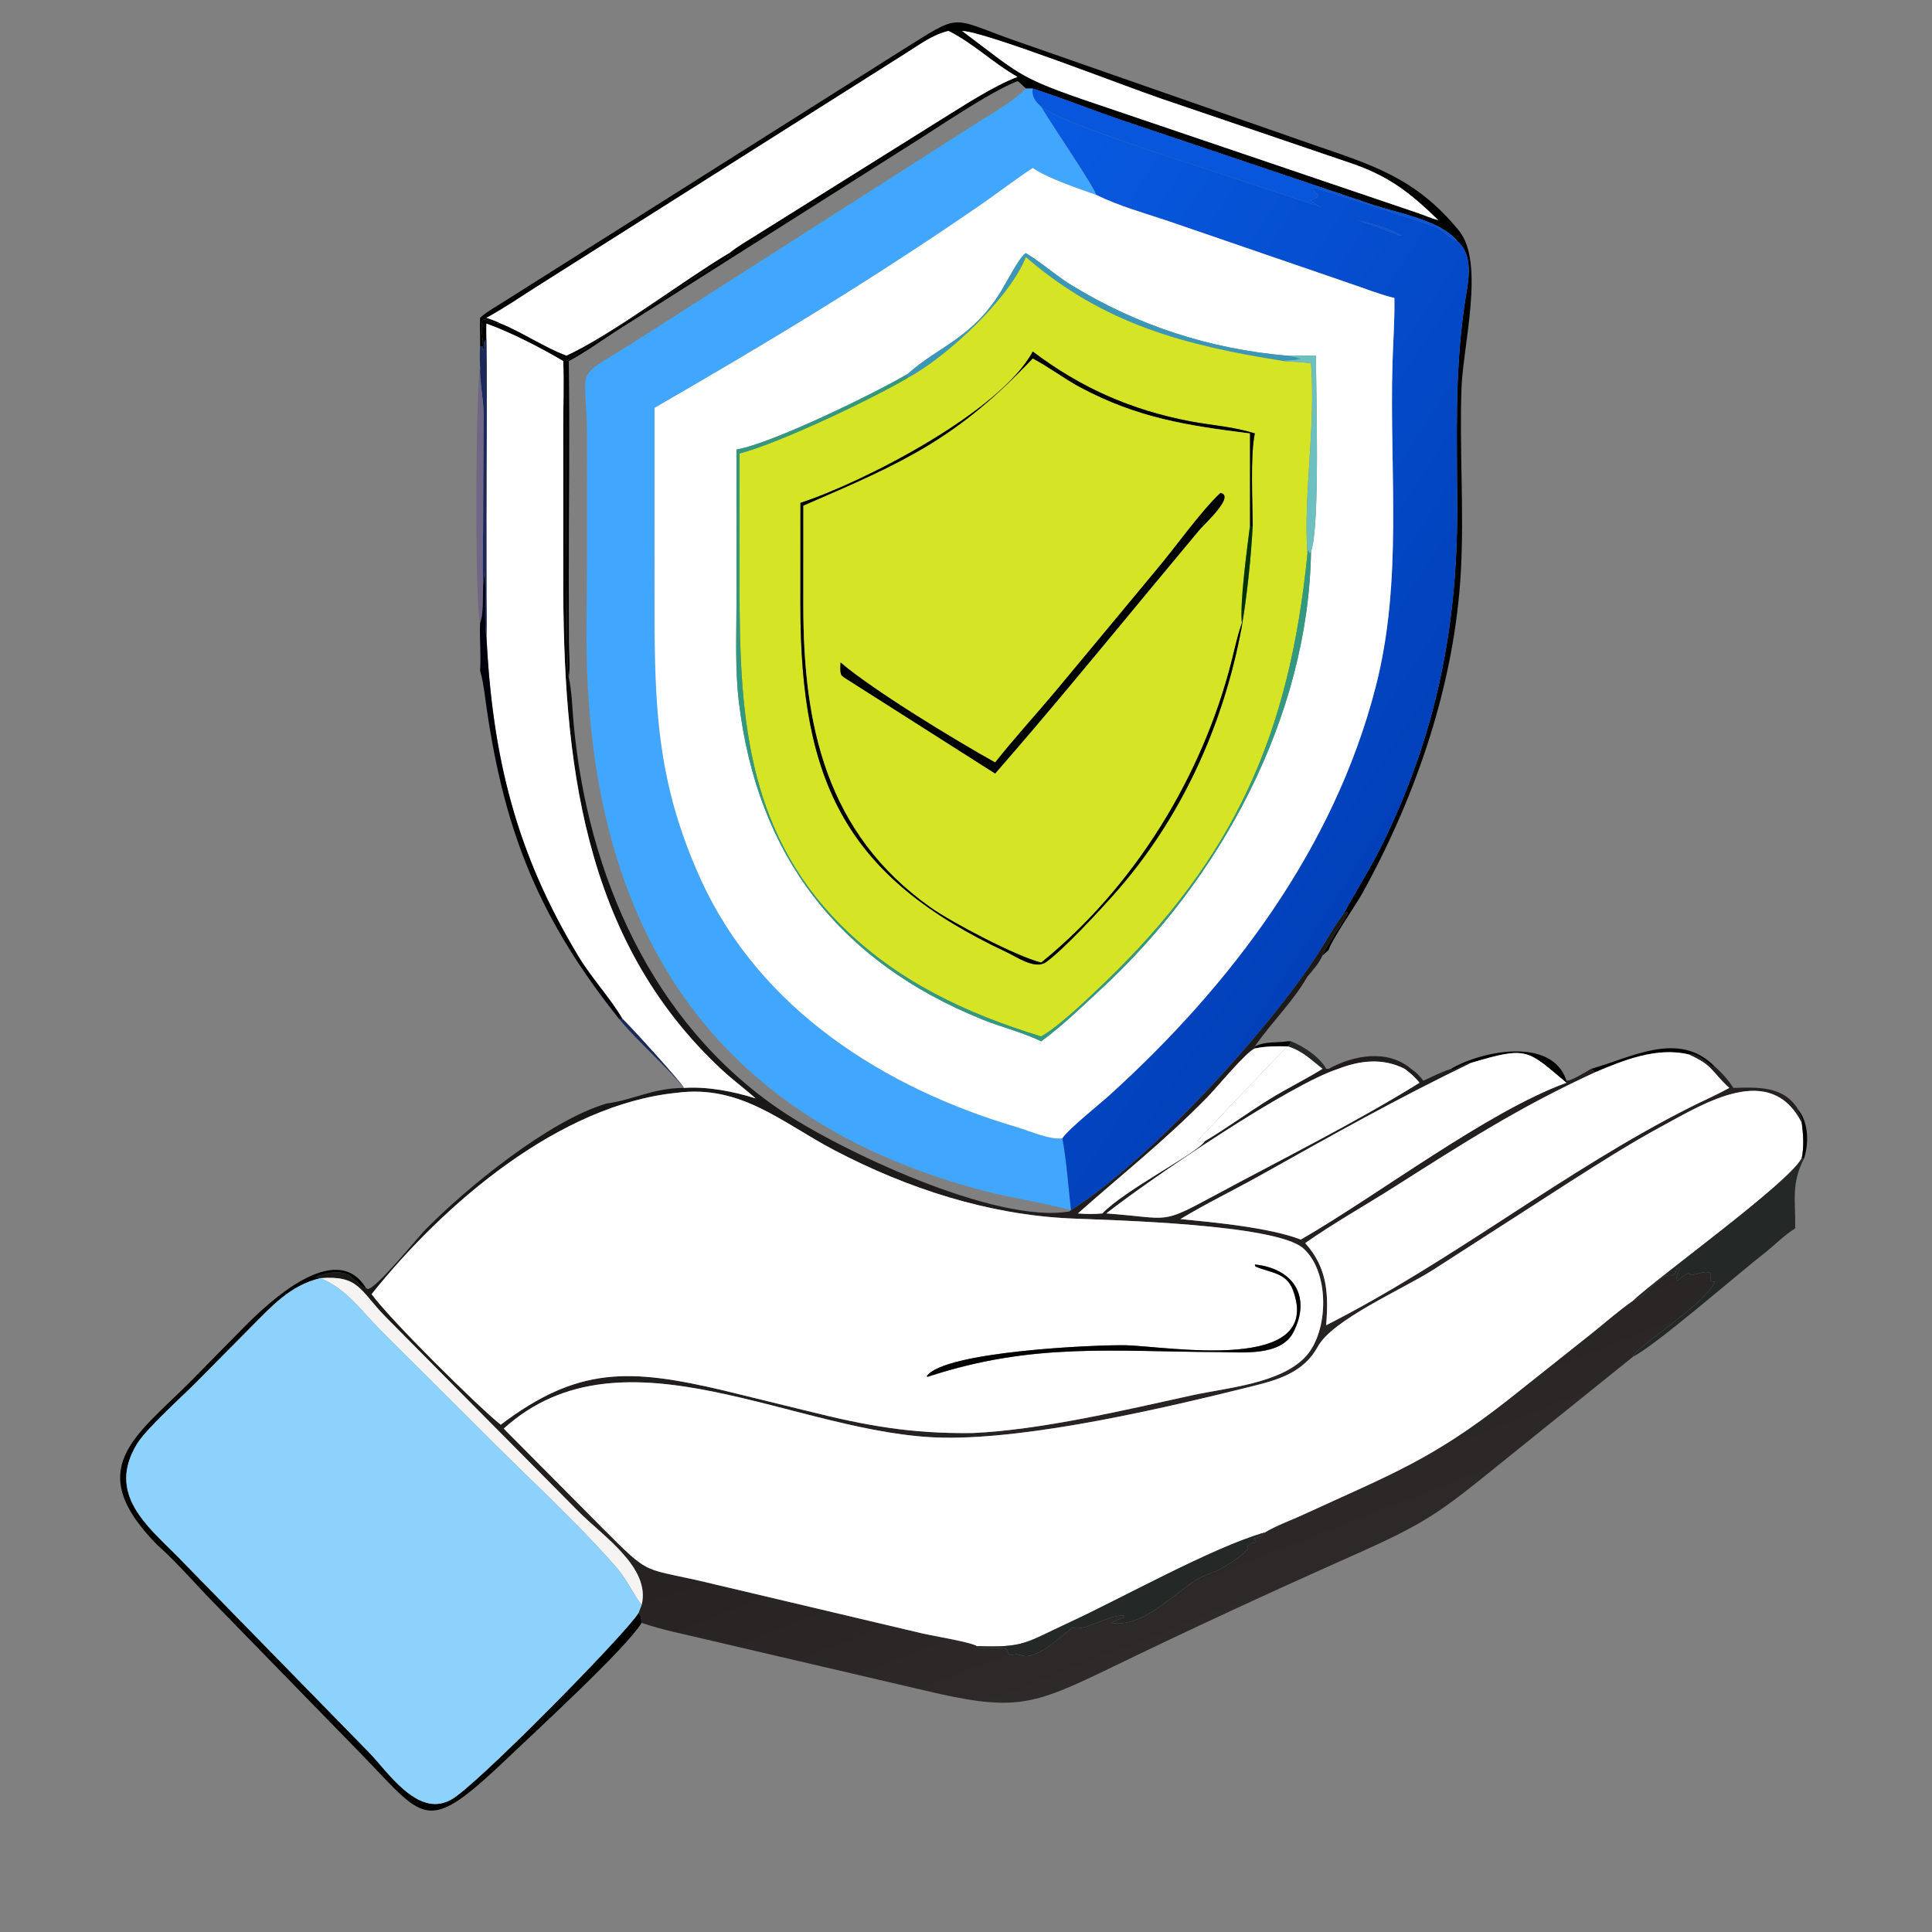
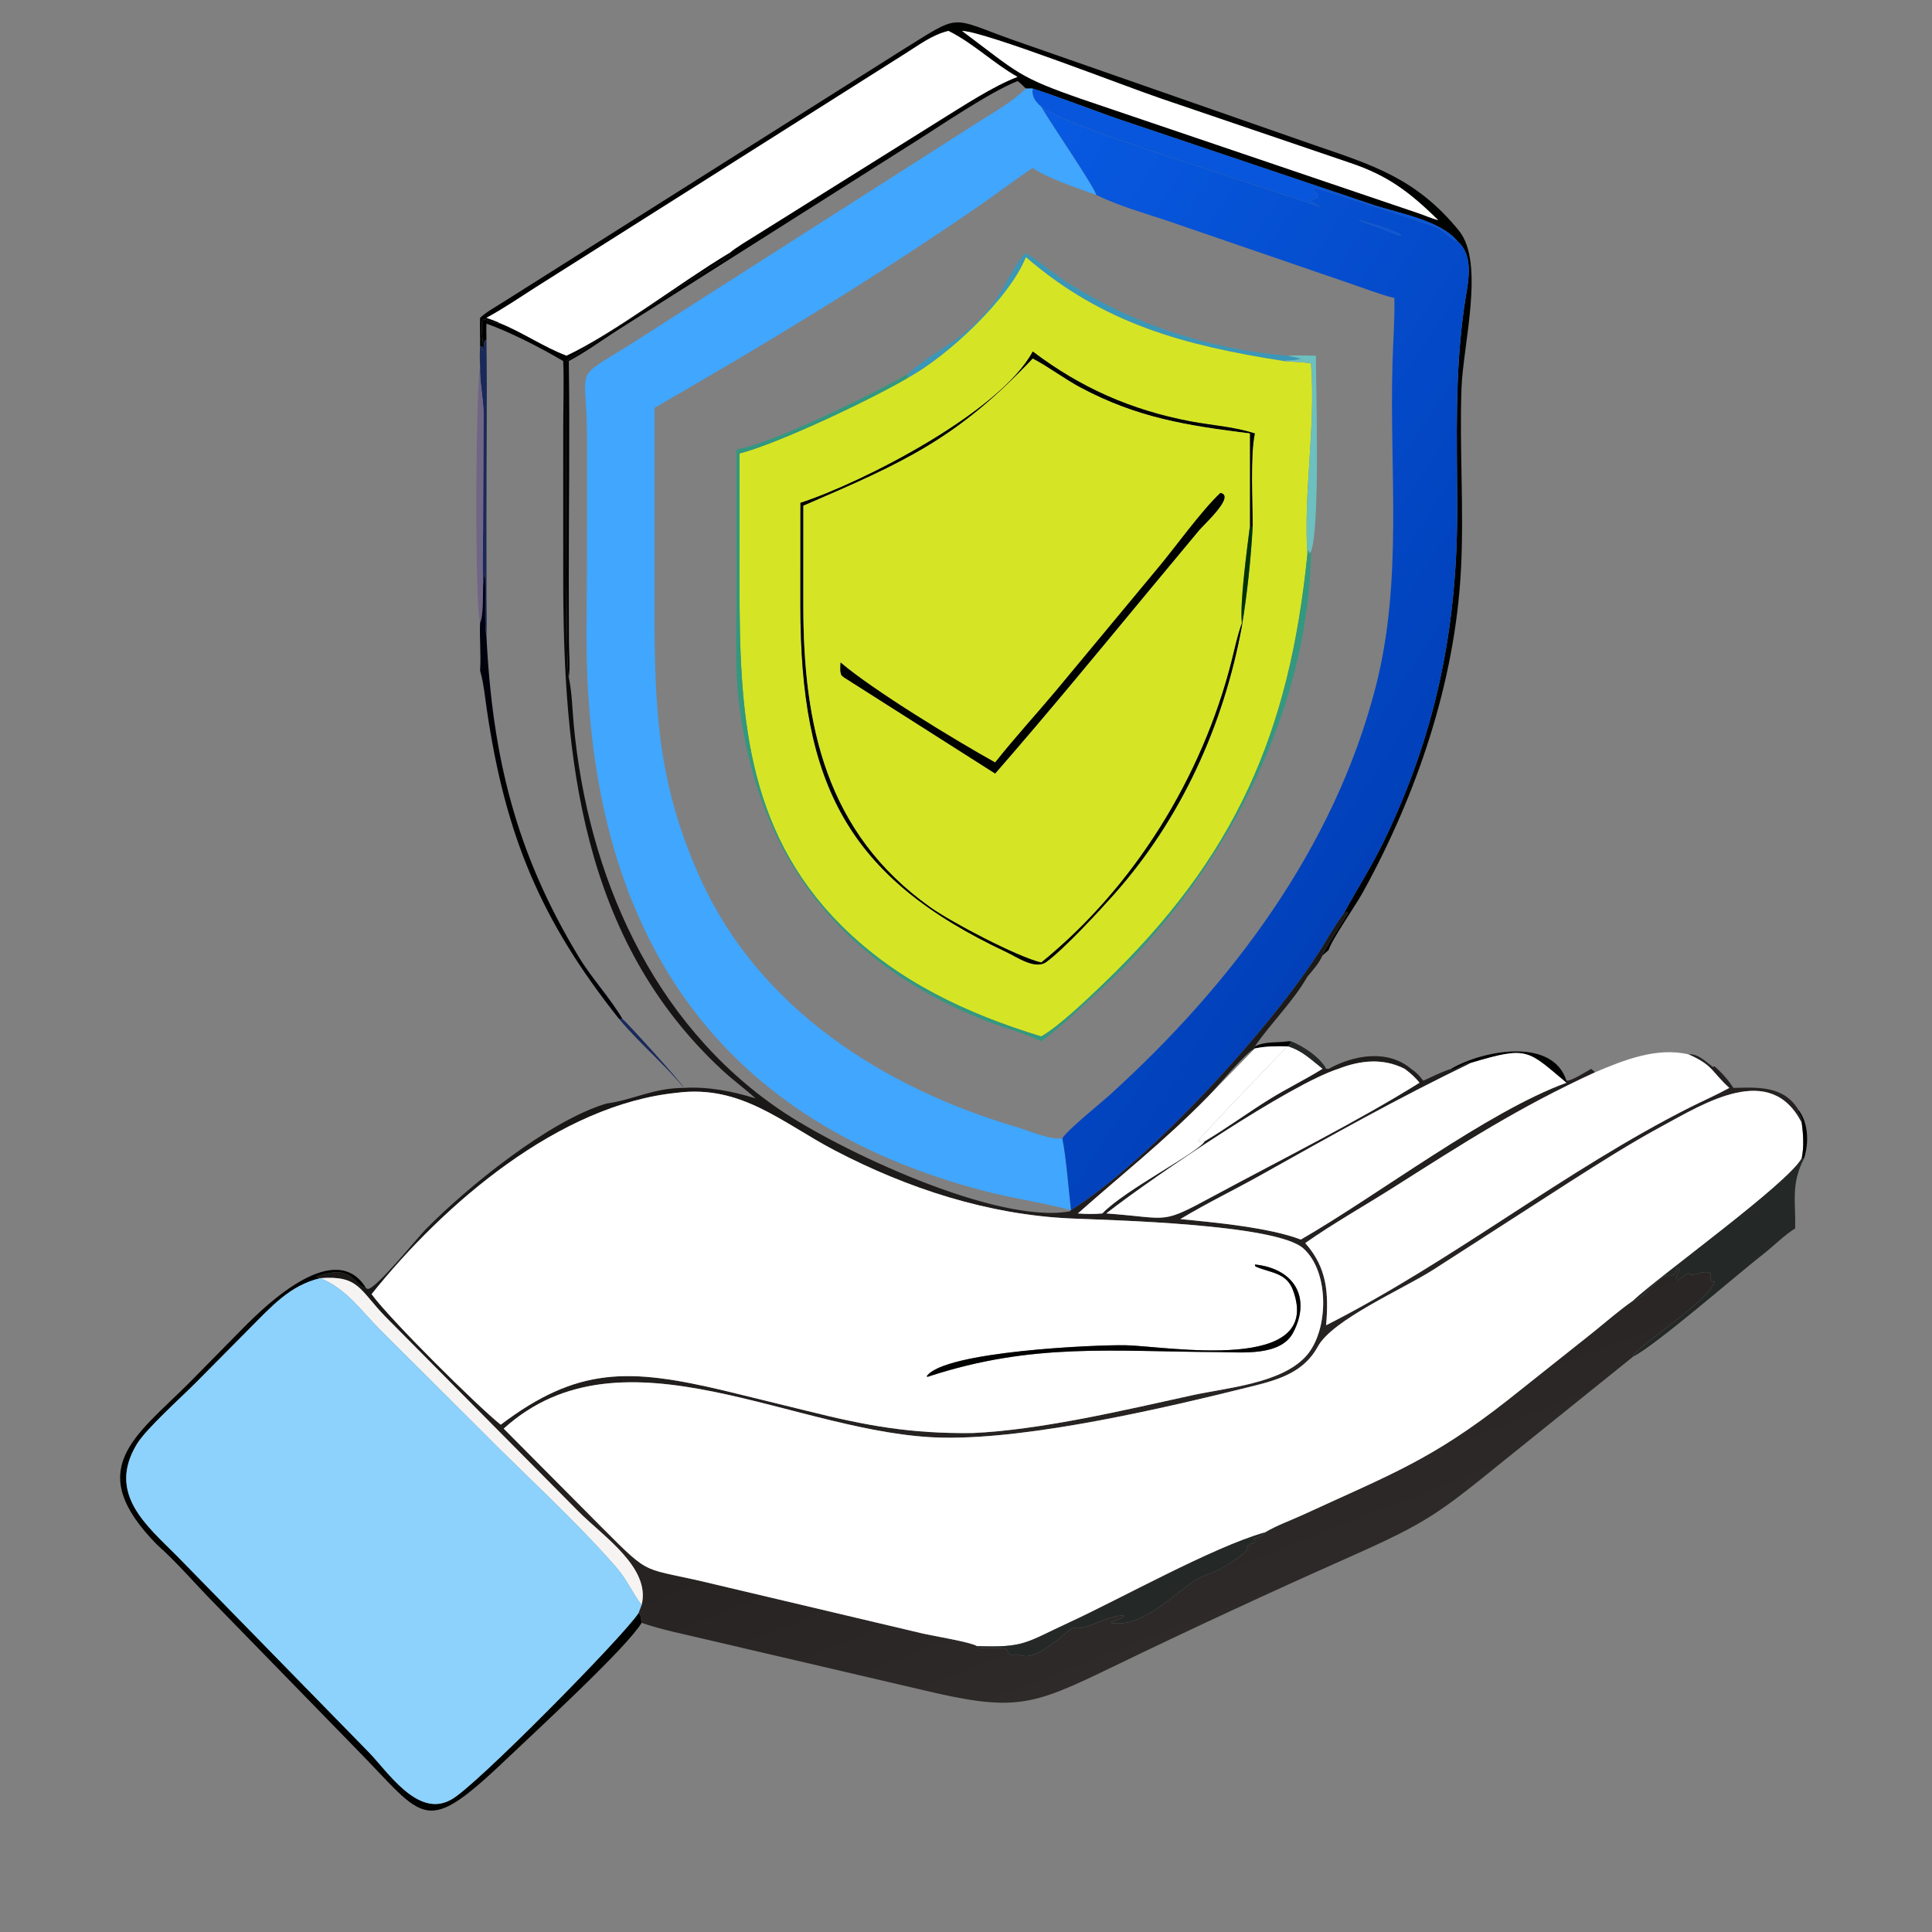
<svg xmlns="http://www.w3.org/2000/svg" width="100" height="100" viewBox="0 0 100 100" fill="none">
  <rect x="0" y="0" width="100" height="100" fill="#808080" stroke="none" />
  <path d="M53.1 4.585C52.971 4.469 52.813 4.283 52.665 4.199C51.175 4.787 48.534 6.612 47.122 7.49L31.952 17.098C31.126 17.63 30.309 18.228 29.441 18.689C29.497 22.474 29.438 26.267 29.439 30.053L29.448 33.278C29.453 33.856 29.522 34.485 29.441 35.057C29.255 34.846 29.322 20.331 29.322 18.689C29.901 18.261 30.532 17.88 31.134 17.482L35.989 14.34C36.369 14.092 37.571 13.42 37.816 13.162L37.743 13.105C38.169 12.75 38.697 12.457 39.166 12.158L48.59 6.262C49.749 5.549 51.415 4.444 52.665 3.981C51.409 3.273 50.4 2.255 49.094 1.602C48.237 1.803 47.546 2.35 46.808 2.806L27.709 14.884C26.876 15.417 26.05 15.982 25.179 16.45C25.423 16.541 25.694 16.618 25.918 16.75C25.017 16.736 24.795 15.81 25.006 17.92H24.849C24.858 17.432 24.828 16.937 24.849 16.45C25.205 16.123 25.663 15.881 26.071 15.619L46.6 2.653C49.818 0.658 49.059 0.867 52.441 2.07L67.956 7.484C71.001 8.533 73.288 9.201 75.514 11.939C76.866 13.602 75.727 17.837 75.647 20.087C75.535 23.23 75.784 26.394 75.617 29.529C75.309 35.333 73.325 41.146 70.53 46.209C70.169 46.863 68.928 48.64 68.775 49.164L68.451 49.461C68.459 49.279 69.584 47.574 69.766 47.258L69.712 47.186C69.653 47.247 69.623 47.27 69.543 47.298C70.22 46.05 70.985 44.862 71.607 43.581C74.345 37.946 75.442 32.423 75.426 26.233C75.416 22.578 75.287 19.455 75.794 15.827C75.942 14.77 76.379 13.294 75.426 12.475C74.573 11.422 72.408 11.034 71.162 10.635L57.823 6.14C56.365 5.63 54.926 5.059 53.455 4.585H53.1ZM49.798 1.602C52.718 3.785 52.669 3.973 56.039 5.143L73.411 11.033C73.743 11.146 74.103 11.313 74.441 11.391C72.92 9.91 71.823 9.084 69.862 8.426L60.081 5.098C58.217 4.466 50.985 1.636 49.798 1.602Z" fill="#000200" />
  <path d="M37.743 13.105C35.262 14.586 31.769 17.272 29.322 18.413C28.137 17.963 27.084 17.229 25.918 16.75C25.694 16.618 25.423 16.54 25.179 16.45C26.05 15.982 26.876 15.416 27.709 14.883L46.808 2.806C47.546 2.35 48.237 1.802 49.094 1.602C50.399 2.254 51.409 3.273 52.665 3.98C51.415 4.443 49.749 5.548 48.59 6.261L39.166 12.157C38.697 12.457 38.169 12.749 37.743 13.105Z" fill="white" />
  <path d="M74.441 11.39C74.103 11.312 73.743 11.145 73.411 11.033L56.039 5.142C52.669 3.973 52.718 3.785 49.798 1.602C50.985 1.635 58.218 4.466 60.081 5.098L69.862 8.426C71.823 9.083 72.92 9.91 74.441 11.39Z" fill="white" />
  <path d="M53.1 4.584H53.455C53.39 4.989 53.6 5.269 53.893 5.519C54.463 6.496 56.643 9.664 56.743 10.089C55.83 9.761 54.212 9.228 53.455 8.693C52.501 9.322 51.593 10.025 50.651 10.674C45.041 14.533 39.726 17.737 33.879 21.109L33.877 30.011C33.878 35.889 33.792 40.079 36.281 45.538C39.33 52.224 45.756 56.318 52.647 58.345C53.299 58.537 54.316 59.005 54.986 58.918C55.195 59.961 55.308 61.541 55.435 62.639C53.987 62.242 52.461 62.04 50.999 61.659C37.418 58.12 30.961 48.839 30.395 34.924C30.316 32.988 30.382 31.023 30.382 29.083L30.383 22.66C30.381 18.817 29.581 19.733 32.56 17.867L50.717 6.268C51.536 5.75 52.403 5.267 53.1 4.584Z" fill="#40A6FE" />
  <path d="M53.455 4.584C54.926 5.058 56.365 5.629 57.823 6.139L71.162 10.633C72.408 11.033 74.573 11.421 75.426 12.474C75.104 12.407 74.728 11.945 74.401 11.787C74.038 11.61 68.055 9.687 67.987 9.71L68.013 9.898C68.098 9.962 68.161 10.025 68.23 10.108L68.198 10.204C68.059 10.296 67.957 10.304 67.81 10.351C68.926 11.306 71.422 11.467 72.541 12.187L72.483 12.203C69.279 10.955 65.51 9.777 62.213 8.673C60.818 8.206 54.874 6.338 53.893 5.519C53.6 5.269 53.39 4.989 53.455 4.584Z" fill="#0756DB" />
  <path d="M53.893 5.52C54.874 6.339 60.818 8.206 62.213 8.673C65.51 9.778 69.279 10.956 72.483 12.204L72.541 12.187C71.422 11.467 68.926 11.306 67.81 10.352C67.957 10.304 68.059 10.296 68.198 10.204L68.23 10.108C68.161 10.025 68.098 9.963 68.013 9.898L67.987 9.711C68.055 9.687 74.038 11.611 74.401 11.787C74.728 11.946 75.104 12.408 75.426 12.474C76.379 13.293 75.942 14.769 75.794 15.826C75.287 19.454 75.416 22.577 75.426 26.232C75.442 32.422 74.345 37.945 71.607 43.581C70.985 44.862 70.22 46.049 69.543 47.298L69.516 47.333C69.037 47.979 68.641 48.707 68.204 49.384C65.653 53.335 59.592 59.99 55.435 62.64C55.308 61.541 55.195 59.961 54.986 58.918C55.288 58.447 56.926 57.141 57.446 56.669C63.735 50.964 69.046 43.911 71.198 35.582C72.629 30.046 71.91 24.408 72.076 18.773C72.108 17.66 72.195 16.539 72.174 15.425C71.395 15.234 70.621 14.924 69.861 14.667L60.42 11.426C59.17 11.009 57.932 10.668 56.743 10.089C56.643 9.665 54.463 6.497 53.893 5.52Z" fill="url(#paint0_linear_13564_3720)" />
-   <path d="M53.455 8.693C54.213 9.229 55.83 9.761 56.743 10.089C57.932 10.667 59.171 11.009 60.42 11.425L69.861 14.667C70.621 14.923 71.395 15.234 72.174 15.425C72.195 16.539 72.109 17.66 72.076 18.773C71.91 24.407 72.629 30.046 71.198 35.582C69.046 43.911 63.735 50.964 57.446 56.669C56.926 57.141 55.288 58.447 54.986 58.918C54.316 59.005 53.299 58.538 52.647 58.346C45.756 56.318 39.33 52.224 36.281 45.538C33.792 40.08 33.878 35.889 33.877 30.012L33.879 21.109C39.726 17.738 45.041 14.533 50.651 10.674C51.593 10.026 52.501 9.322 53.455 8.693ZM53.1 13.104C52.837 13.181 52.027 14.73 51.82 15.065C50.287 17.539 48.68 17.854 46.965 19.365C45.321 20.329 40.027 22.93 38.122 23.269L38.121 31.192C38.121 32.88 38.042 34.609 38.239 36.288C39.182 44.311 43.459 49.786 50.844 52.767C51.855 53.175 52.906 53.42 53.893 53.897C54.989 53.1 55.974 52.131 56.969 51.215C63.16 45.52 67.727 37.095 67.858 28.544C68.338 27.253 68.114 20.125 68.113 18.413C67.629 18.405 67.138 18.381 66.655 18.413C62.628 18.071 58.83 16.844 55.394 14.718C54.625 14.242 53.954 13.622 53.18 13.152L53.1 13.104Z" fill="white" />
  <path d="M46.965 19.366C48.68 17.855 50.287 17.54 51.82 15.066C52.027 14.732 52.837 13.183 53.1 13.105L53.18 13.153C53.954 13.623 54.625 14.243 55.394 14.719C58.83 16.845 62.628 18.073 66.655 18.414L66.73 18.432C66.95 18.483 67.115 18.482 67.325 18.588L67.316 18.607L67.233 18.586C66.979 18.682 66.709 18.617 66.452 18.689C61.328 17.885 57.117 16.781 53.1 13.311C52.251 15.451 49.022 18.475 46.965 19.572C46.99 19.47 46.999 19.474 46.965 19.366Z" fill="#3B97B7" />
  <path d="M29.322 18.414C31.769 17.273 35.262 14.587 37.743 13.105L37.816 13.163C37.571 13.42 36.369 14.093 35.989 14.341L31.134 17.483C30.532 17.88 29.901 18.262 29.322 18.689C29.322 20.331 29.255 34.847 29.441 35.058C29.608 35.86 29.62 36.685 29.696 37.499C30.418 45.262 33.738 52.923 40.358 57.435C43.421 59.523 51.553 63.372 55.358 62.702L55.435 62.641C59.592 59.991 65.653 53.336 68.204 49.385C68.641 48.708 69.037 47.98 69.516 47.334L69.543 47.299C69.623 47.27 69.653 47.247 69.712 47.186L69.766 47.258C69.584 47.574 68.459 49.279 68.451 49.461C68.265 49.871 67.959 50.209 67.671 50.549C66.924 51.856 65.8 52.925 64.951 54.162L64.93 54.257L64.951 54.268C64.512 54.43 62.925 56.352 62.496 56.789C60.219 59.106 58.134 60.731 55.791 62.808C56.213 62.84 56.635 62.849 57.057 62.808C58.21 61.591 62.01 59.665 62.358 59.069C63.5 58.392 64.588 57.587 65.722 56.886C66.614 56.333 67.561 55.878 68.451 55.322H68.641H68.775C70.069 54.604 71.83 54.299 73.037 55.322C73.295 55.491 73.487 55.69 73.668 55.938C74.141 55.719 74.612 55.485 75.108 55.322L75.135 55.362C75.307 55.41 75.824 54.981 76.145 55.013C72.333 56.852 68.982 58.735 65.293 60.803C63.906 61.581 62.455 62.279 61.095 63.1C62.862 63.27 65.706 63.537 67.331 64.159C71.305 61.87 76.987 57.533 81.079 56.044V55.938C81.334 55.957 82.097 55.469 82.359 55.322L82.566 55.499C78.588 57.329 75.769 59.154 72.086 61.487C70.58 62.441 69.019 63.316 67.559 64.341C68.704 65.631 68.774 66.953 68.641 68.595C75.26 65.233 80.961 60.599 87.491 57.308C88.162 56.97 88.85 56.672 89.508 56.31C88.568 55.454 88.685 55.144 87.398 54.574C87.874 54.51 88.307 54.972 88.671 55.231L88.732 55.184C89.106 55.505 89.455 55.893 89.72 56.31C91.021 56.275 92.347 56.197 93.096 57.462L93.064 57.529C93.18 57.733 93.294 57.871 93.256 58.115C91.645 54.949 88.247 57.087 85.992 58.309C84.37 59.188 82.823 60.174 81.268 61.164L74.14 65.751C72.569 66.744 68.963 68.316 68.214 69.695C67.509 70.993 66.258 71.393 64.899 71.733C60.259 72.891 53.431 74.48 48.858 74.415C41.252 74.306 32.28 68.338 26.072 73.945L31.124 79.031C33.831 81.738 33.105 81.052 37.024 82.013L47.794 84.559C48.32 84.679 50.243 84.993 50.568 85.201L50.669 85.284C51.173 85.349 51.612 85.278 51.949 85.319C52.334 85.364 51.968 85.75 52.57 85.629C52.654 85.612 52.92 85.706 53.025 85.718C53.779 85.796 54.961 84.689 55.513 84.233C56.098 84.488 57.392 83.55 58.173 83.625L58.179 83.666C58.02 83.81 57.706 83.875 57.507 84.004C59.184 84.259 60.69 82.512 61.971 81.74C62.349 81.512 62.804 81.416 63.192 81.2C63.547 81.004 64.427 80.452 64.611 80.13L64.535 80.047L64.456 80.114L64.535 80.065L64.453 80.112C64.706 79.952 64.674 79.883 64.99 79.835L65.007 79.759L64.855 79.647C65.044 79.597 65.387 79.501 65.469 79.319C66.074 78.956 66.814 78.695 67.46 78.397C72 76.306 74.105 75.559 78.047 72.465L82.421 68.99C83.119 68.43 83.798 67.83 84.532 67.317C85.235 67.19 85.887 65.816 86.54 66.018L86.693 65.955C86.733 65.858 86.758 65.764 86.782 65.662L86.871 65.627L86.94 65.665C86.474 66.83 87.007 66.018 87.426 65.899L87.447 65.938C87.558 66.137 88.197 65.689 88.535 65.902C88.626 66.17 88.348 66.328 88.744 66.34C88.497 67.342 84.478 69.853 84.532 70.218L77.83 75.613C74.448 78.349 73.896 78.793 69.852 80.591C65.738 82.419 61.67 84.305 57.617 86.265C53.345 88.331 52.563 88.626 47.583 87.434L36.574 84.863C35.458 84.594 34.295 84.372 33.21 83.998C33.162 83.796 33.216 83.638 33.044 83.497L33.21 83.073C33.698 81.144 31.205 79.51 29.945 78.238L19.966 68.168C18.604 66.775 18.593 66.003 16.576 66.158C16.505 66.135 16.435 66.112 16.364 66.09C18.249 65.371 18.267 66.486 18.942 66.667L19.033 66.718C19.466 66.718 21.572 64.1 22.04 63.624C24.155 61.475 28.412 57.995 31.398 57.118C32.757 56.94 33.787 56.316 35.394 56.31C36.622 56.231 37.941 56.486 39.107 56.853C38.549 56.349 37.939 55.906 37.385 55.392C30.074 48.616 29.149 39.183 29.152 29.888L29.153 22.171C29.154 21.014 29.196 19.845 29.153 18.689C27.997 18.006 26.411 17.19 25.179 16.751C25.166 17.023 25.177 17.3 25.179 17.574L25.072 17.661C25.059 17.819 25.04 17.975 25.02 18.131L24.98 18.127L25.006 17.921C24.795 15.81 25.017 16.736 25.918 16.751C27.084 17.229 28.137 17.964 29.322 18.414ZM72.702 55.322C71.58 54.754 70.404 54.884 69.277 55.322C66.795 56.111 59.781 60.841 57.261 62.808C60.643 63.056 60.012 63.417 62.891 61.865C66.231 60.064 70.287 58.036 73.472 56.044C73.25 55.758 72.99 55.538 72.702 55.322ZM35.035 56.562C28.949 57.177 22.992 62.285 19.234 66.985C20.176 68.287 24.742 72.812 25.918 73.742C29.91 70.72 32.586 70.82 37.477 71.975L41.793 73.032C44.863 73.802 47.139 74.21 50.332 74.175C53.886 74.016 58.218 72.983 61.719 72.217C63.48 71.832 66.321 71.613 67.603 70.19C68.781 68.882 68.832 65.836 67.458 64.616C66.035 63.351 57.439 63.158 55.42 63.068C51.147 62.876 46.975 61.516 43.204 59.544C40.497 58.129 38.368 56.131 35.035 56.562Z" fill="url(#paint1_linear_13564_3720)" />
  <path d="M53.1 13.31C57.117 16.781 61.328 17.885 66.452 18.689C66.917 18.736 67.399 18.728 67.858 18.811C68.109 22.134 67.457 25.524 67.671 28.693C66.738 37.95 63.959 44.357 57.109 50.924C56.299 51.701 54.82 53.12 53.893 53.647C50.035 52.47 46.429 50.788 43.529 47.887C38.547 42.903 38.279 36.751 38.278 30.288L38.28 23.471C40.357 22.936 45.176 20.625 46.965 19.572C49.022 18.474 52.251 15.45 53.1 13.31ZM64.839 27.256C64.837 25.991 64.707 23.56 64.951 22.436C63.852 22.079 62.732 22.021 61.606 21.807C58.547 21.224 55.936 20.072 53.455 18.194C51.784 21.325 44.625 24.991 41.431 26.027L41.428 31.358C41.431 40.597 43.858 45.411 52.096 49.282C52.626 49.532 53.583 50.209 54.154 49.794C55.081 49.119 56.91 47.139 57.669 46.284C61.134 42.386 63.336 37.531 64.278 32.421C64.556 30.733 64.742 28.964 64.839 27.256Z" fill="#D5E525" />
-   <path d="M25.179 17.573C25.177 17.3 25.166 17.023 25.179 16.75C26.411 17.189 27.997 18.005 29.153 18.688C29.196 19.844 29.154 21.013 29.153 22.17L29.152 29.887C29.149 39.182 30.074 48.615 37.385 55.391C37.939 55.905 38.549 56.349 39.107 56.852C37.941 56.485 36.622 56.231 35.394 56.309C35.37 56.133 32.391 52.854 32.225 52.748C31.554 51.612 30.634 50.649 29.95 49.518C26.699 44.144 25.483 39.159 25.179 32.937C25.207 32.256 25.182 31.565 25.181 30.883L25.178 26.832C25.177 23.747 25.222 20.657 25.179 17.573Z" fill="white" />
  <path d="M25.006 17.919L24.98 18.125L25.02 18.13C25.04 17.973 25.059 17.817 25.072 17.66L25.179 17.572C25.222 20.656 25.177 23.747 25.178 26.832L25.181 30.882C25.182 31.564 25.207 32.255 25.179 32.936C25.042 32.358 25.18 30.471 25.085 29.599L25.006 30.274C24.955 29.369 25.003 28.438 25.003 27.53L25.027 21.435C25.029 20.613 24.816 19.778 24.849 18.976C24.83 18.62 24.828 18.275 24.849 17.919H25.006Z" fill="#1A295A" />
  <path d="M64.692 27.255V22.435C61.428 22.024 58.878 21.633 55.925 20.059C55.072 19.605 54.306 19.008 53.455 18.561C49.529 22.707 46.89 23.888 41.583 26.177L41.581 31.361C41.581 37.504 42.737 43.103 48.158 46.955C49.254 47.734 52.635 49.512 53.893 49.813C58.706 45.907 62.217 40.207 63.735 34.231C63.905 33.562 64.04 32.885 64.278 32.235V32.42C63.336 37.53 61.134 42.385 57.669 46.283C56.91 47.138 55.081 49.118 54.154 49.793C53.583 50.209 52.626 49.531 52.096 49.282C43.858 45.41 41.431 40.596 41.428 31.357L41.431 26.026C44.625 24.99 51.784 21.324 53.455 18.193C55.936 20.071 58.547 21.223 61.606 21.806C62.732 22.021 63.852 22.078 64.951 22.435C64.707 23.56 64.837 25.991 64.839 27.255L64.794 27.285L64.692 27.255Z" fill="#000200" />
  <path d="M66.655 18.412C67.138 18.381 67.629 18.405 68.113 18.412C68.114 20.125 68.338 27.253 67.858 28.543C67.483 29.063 67.976 29.135 67.726 28.475L67.672 28.693C67.457 25.524 68.109 22.133 67.858 18.81C67.4 18.727 66.917 18.735 66.452 18.688C66.709 18.615 66.979 18.68 67.233 18.585L67.316 18.605L67.325 18.586C67.115 18.48 66.95 18.482 66.73 18.43L66.655 18.412Z" fill="#6CC0BF" />
  <path d="M64.692 27.255C64.537 28.5 64.17 31.203 64.278 32.235C64.04 32.885 63.905 33.562 63.735 34.231C62.217 40.207 58.706 45.907 53.893 49.813C52.635 49.512 49.254 47.734 48.158 46.955C42.737 43.102 41.581 37.504 41.581 31.36L41.583 26.177C46.89 23.888 49.529 22.707 53.455 18.561C54.306 19.008 55.072 19.605 55.925 20.059C58.878 21.633 61.428 22.024 64.692 22.435V27.255ZM63.169 25.513C62.159 26.458 60.821 28.353 59.868 29.479L54.673 35.733C53.625 36.984 52.522 38.184 51.509 39.464C49.403 38.292 45.181 35.721 43.507 34.29C43.499 34.509 43.466 34.742 43.552 34.948L43.676 35.056L51.509 40.037C54.22 36.93 56.846 33.735 59.477 30.559L62.057 27.456C62.335 27.124 63.955 25.663 63.169 25.513Z" fill="#D5E525" />
  <path d="M24.849 32.236C24.562 31.333 24.621 20.081 24.849 18.977C24.816 19.779 25.029 20.614 25.027 21.436L25.003 27.531C25.003 28.439 24.955 29.37 25.006 30.275C24.986 30.735 25.033 31.864 24.849 32.236Z" fill="#716685" />
  <path d="M38.122 23.27C40.027 22.93 45.321 20.33 46.965 19.365C46.999 19.474 46.99 19.47 46.965 19.572C45.176 20.625 40.357 22.936 38.28 23.471L38.278 30.288C38.279 36.75 38.547 42.903 43.529 47.887C46.429 50.788 50.035 52.47 53.893 53.646C54.82 53.12 56.3 51.7 57.109 50.924C63.959 44.356 66.738 37.95 67.671 28.693L67.726 28.476C67.976 29.135 67.483 29.064 67.858 28.544C67.727 37.096 63.16 45.52 56.969 51.215C55.974 52.131 54.989 53.1 53.893 53.897C52.906 53.42 51.855 53.176 50.844 52.768C43.459 49.786 39.182 44.311 38.239 36.288C38.042 34.61 38.12 32.88 38.12 31.192L38.122 23.27Z" fill="#32987F" />
  <path d="M51.509 39.465C52.522 38.185 53.625 36.985 54.673 35.734L59.868 29.48C60.821 28.354 62.159 26.459 63.169 25.514C63.955 25.664 62.335 27.125 62.057 27.457L59.477 30.56C56.846 33.736 54.22 36.931 51.509 40.038L43.676 35.057L43.552 34.949C43.466 34.743 43.499 34.51 43.507 34.291C45.181 35.722 49.403 38.293 51.509 39.465Z" fill="#000200" />
  <path d="M64.278 32.236C64.17 31.204 64.537 28.501 64.692 27.256L64.794 27.286L64.839 27.256C64.742 28.964 64.556 30.733 64.278 32.421V32.236Z" fill="#013400" />
  <path d="M25.006 30.275L25.085 29.6C25.18 30.472 25.042 32.358 25.179 32.937C25.483 39.159 26.699 44.144 29.95 49.518C30.634 50.649 31.554 51.612 32.225 52.749H32.051C28.001 47.668 26.151 43.25 25.192 36.691C25.1 36.062 25.043 35.417 24.874 34.803L24.849 34.712C24.905 33.889 24.814 33.062 24.849 32.236C25.033 31.864 24.986 30.735 25.006 30.275Z" fill="url(#paint2_linear_13564_3720)" />
  <path d="M32.225 52.748C32.391 52.854 35.37 56.132 35.394 56.309C34.548 55.234 33.074 53.984 32.051 52.748H32.225Z" fill="#1A295A" />
  <path d="M64.951 54.16C65.495 53.889 66.074 53.984 66.654 53.897H66.818C66.772 54.031 66.77 54.072 66.654 54.16C66.069 54.149 65.527 54.146 64.951 54.267L64.93 54.255L64.951 54.16Z" fill="#000200" />
  <path d="M66.818 53.897C67.429 54.124 68.339 54.729 68.641 55.32H68.451C67.858 54.85 67.397 54.383 66.654 54.16C66.77 54.072 66.772 54.031 66.818 53.897Z" fill="#242826" />
-   <path d="M64.951 54.268C65.527 54.147 66.069 54.15 66.654 54.162C66.574 54.188 62.049 58.942 61.999 59.053L62.06 59.109C62.162 59.102 62.256 59.058 62.358 59.068C62.01 59.665 58.21 61.59 57.057 62.808C56.635 62.848 56.213 62.84 55.791 62.808C58.134 60.73 60.219 59.105 62.496 56.789C62.925 56.352 64.512 54.429 64.951 54.268Z" fill="white" />
+   <path d="M64.951 54.268C65.527 54.147 66.069 54.15 66.654 54.162C66.574 54.188 62.049 58.942 61.999 59.053L62.06 59.109C62.162 59.102 62.256 59.058 62.358 59.068C62.01 59.665 58.21 61.59 57.057 62.808C56.635 62.848 56.213 62.84 55.791 62.808C58.134 60.73 60.219 59.105 62.496 56.789Z" fill="white" />
  <path d="M62.358 59.069C62.256 59.058 62.162 59.102 62.06 59.11L61.999 59.053C62.049 58.942 66.574 54.188 66.654 54.162C67.397 54.385 67.858 54.852 68.451 55.322C67.561 55.878 66.614 56.333 65.722 56.886C64.588 57.587 63.5 58.392 62.358 59.069Z" fill="white" />
-   <path d="M87.398 54.574C85.754 54.189 84.064 54.864 82.566 55.499L82.359 55.322C84.418 54.749 86.886 53.317 88.732 55.184L88.671 55.231C88.307 54.972 87.874 54.51 87.398 54.574Z" fill="#000200" />
  <path d="M76.145 55.013C75.824 54.981 75.307 55.41 75.135 55.362L75.108 55.322C76.688 54.384 80.353 53.65 81.079 55.938V56.044C79.043 54.348 79.099 54.131 76.145 55.013Z" fill="#000200" />
  <path d="M82.566 55.499C84.064 54.864 85.754 54.188 87.398 54.574C88.685 55.143 88.569 55.453 89.508 56.31C88.85 56.672 88.162 56.97 87.491 57.307C80.961 60.599 75.26 65.232 68.641 68.594C68.774 66.952 68.704 65.631 67.559 64.341C69.019 63.316 70.58 62.441 72.086 61.487C75.769 59.154 78.588 57.328 82.566 55.499Z" fill="white" />
  <path d="M76.145 55.013C79.099 54.131 79.043 54.347 81.079 56.043C76.987 57.532 71.305 61.87 67.331 64.159C65.706 63.536 62.862 63.27 61.095 63.1C62.455 62.279 63.906 61.581 65.293 60.803C68.982 58.735 72.333 56.851 76.145 55.013Z" fill="white" />
  <path d="M69.277 55.32C70.404 54.882 71.58 54.752 72.702 55.32C72.99 55.536 73.25 55.757 73.472 56.042C70.287 58.035 66.231 60.062 62.891 61.863C60.012 63.415 60.643 63.054 57.261 62.806C59.781 60.839 66.795 56.109 69.277 55.32Z" fill="white" />
  <path d="M26.072 73.944C32.28 68.337 41.252 74.305 48.858 74.414C53.431 74.479 60.259 72.89 64.899 71.732C66.258 71.392 67.509 70.992 68.214 69.695C68.963 68.315 72.569 66.743 74.14 65.751L81.268 61.163C82.823 60.173 84.37 59.187 85.992 58.308C88.247 57.086 91.645 54.948 93.256 58.114C93.339 58.707 93.382 59.365 93.256 59.954C92.553 61.252 86.04 65.93 84.532 67.317C83.798 67.829 83.119 68.429 82.421 68.989L78.047 72.464C74.105 75.558 72 76.306 67.46 78.396C66.814 78.694 66.074 78.955 65.469 79.318C62.768 80.084 58.004 82.755 55.307 83.997C53.094 85.016 53.036 85.294 50.568 85.2C50.243 84.993 48.32 84.678 47.794 84.558L37.024 82.012C33.105 81.051 33.831 81.738 31.124 79.03L26.072 73.944Z" fill="white" />
  <path d="M19.234 66.985C22.992 62.285 28.949 57.177 35.035 56.562C38.368 56.13 40.497 58.128 43.204 59.544C46.975 61.516 51.147 62.876 55.42 63.067C57.439 63.157 66.035 63.35 67.458 64.615C68.832 65.836 68.781 68.882 67.603 70.19C66.321 71.613 63.48 71.831 61.719 72.216C58.218 72.983 53.886 74.016 50.332 74.174C47.139 74.21 44.863 73.802 41.793 73.032L37.477 71.975C32.586 70.82 29.91 70.72 25.918 73.742C24.742 72.811 20.176 68.286 19.234 66.985ZM64.951 65.45L64.979 65.55C65.735 65.89 66.578 65.851 66.921 66.772C68.544 71.121 60.401 69.68 58.284 69.63C56.777 69.595 48.831 69.941 47.966 71.237L48.018 71.265L48.082 71.241C53.472 69.482 57.561 69.96 63.108 69.985C64.279 69.99 66.29 70.213 66.939 68.968C67.874 67.172 67.005 65.664 64.951 65.45Z" fill="white" />
  <path d="M93.256 58.114C93.294 57.87 93.18 57.732 93.064 57.528L93.096 57.461C93.613 58.126 93.63 59.17 93.38 59.954H93.256C93.382 59.365 93.339 58.707 93.256 58.114Z" fill="#000200" />
  <path d="M84.532 67.318C86.04 65.931 92.553 61.252 93.256 59.955H93.38C92.695 61.289 92.947 62.128 92.919 63.582C92.359 63.924 91.795 64.502 91.263 64.916C89.991 65.903 85.719 69.618 84.532 70.218C84.478 69.853 88.497 67.342 88.744 66.34C88.348 66.328 88.626 66.17 88.535 65.902C88.197 65.689 87.558 66.137 87.447 65.938L87.426 65.899C87.007 66.018 86.474 66.831 86.94 65.665L86.871 65.627L86.782 65.662C86.758 65.764 86.733 65.858 86.693 65.955L86.54 66.018C85.887 65.816 85.235 67.19 84.532 67.318Z" fill="#242826" />
  <path d="M48.082 71.241L48.018 71.265L47.966 71.236C48.831 69.94 56.777 69.594 58.284 69.63C60.401 69.679 68.544 71.121 66.921 66.771C66.578 65.851 65.735 65.889 64.979 65.55L64.951 65.449C67.005 65.663 67.874 67.172 66.939 68.967C66.29 70.213 64.279 69.99 63.107 69.984C57.561 69.96 53.472 69.481 48.082 71.241Z" fill="#000200" />
  <path d="M16.576 66.159C15.004 66.536 14.057 67.623 12.958 68.723L10.137 71.568C9.383 72.329 7.573 73.944 7.087 74.744C5.526 77.316 7.601 78.966 9.171 80.547L19.093 90.698C20.041 91.668 21.585 94.057 23.27 93.19L23.351 93.148C24.566 92.522 32.324 84.632 33.044 83.497C33.216 83.638 33.162 83.797 33.21 83.998C32.435 85.286 27.784 89.557 26.427 90.852C21.891 95.179 22.097 94.234 18.393 90.477L11.036 82.927C10.092 81.967 9.188 80.901 8.186 80.007L8.143 79.969C4.271 76.043 6.988 74.377 9.789 71.579L12.615 68.71C13.867 67.443 17.379 64.104 18.942 66.668C18.267 66.486 18.249 65.371 16.364 66.09C16.435 66.112 16.505 66.135 16.576 66.159Z" fill="#000200" />
  <path d="M16.576 66.158C18.593 66.003 18.604 66.775 19.966 68.168L29.945 78.238C31.205 79.51 33.698 81.144 33.21 83.073C32.726 82.444 32.472 81.778 31.875 81.095C29.767 78.682 27.146 76.314 24.882 74.018L19.701 68.852C18.686 67.84 17.947 66.712 16.576 66.158Z" fill="#F6F4F2" />
  <path d="M33.044 83.497C32.324 84.632 24.566 92.521 23.351 93.148L23.27 93.189C21.585 94.057 20.041 91.668 19.093 90.698L9.171 80.547C7.601 78.966 5.526 77.316 7.087 74.744C7.573 73.943 9.383 72.329 10.137 71.568L12.958 68.722C14.057 67.623 15.004 66.535 16.576 66.158C17.947 66.712 18.686 67.84 19.701 68.852L24.882 74.018C27.146 76.314 29.767 78.682 31.875 81.095C32.472 81.778 32.726 82.444 33.21 83.073L33.044 83.497Z" fill="#8CD2FD" />
  <path d="M50.568 85.201C53.036 85.295 53.094 85.016 55.307 83.998C58.004 82.756 62.768 80.085 65.469 79.318C65.387 79.501 65.044 79.597 64.855 79.647L65.007 79.759L64.99 79.834C64.674 79.883 64.706 79.952 64.453 80.112L64.535 80.065L64.456 80.114L64.535 80.047L64.611 80.13C64.427 80.452 63.547 81.004 63.192 81.2C62.804 81.416 62.349 81.511 61.971 81.74C60.69 82.512 59.184 84.259 57.507 84.004C57.706 83.874 58.02 83.81 58.179 83.666L58.173 83.625C57.392 83.55 56.098 84.487 55.513 84.232C54.961 84.689 53.779 85.796 53.025 85.717C52.92 85.706 52.654 85.612 52.569 85.629C51.968 85.75 52.334 85.364 51.949 85.318C51.612 85.278 51.173 85.349 50.669 85.284L50.568 85.201Z" fill="#242826" />
  <defs>
    <linearGradient id="paint0_linear_13564_3720" x1="72.743" y1="42.192" x2="43.072" y2="22.867" gradientUnits="userSpaceOnUse">
      <stop stop-color="#0140B9" />
      <stop offset="1" stop-color="#085AE2" />
    </linearGradient>
    <linearGradient id="paint1_linear_13564_3720" x1="35.545" y1="12.355" x2="63.417" y2="84.221" gradientUnits="userSpaceOnUse">
      <stop />
      <stop offset="1" stop-color="#2F2A2A" />
    </linearGradient>
    <linearGradient id="paint2_linear_13564_3720" x1="26.214" y1="42.044" x2="29.54" y2="40.706" gradientUnits="userSpaceOnUse">
      <stop />
      <stop offset="1" stop-color="#010317" />
    </linearGradient>
  </defs>
</svg>